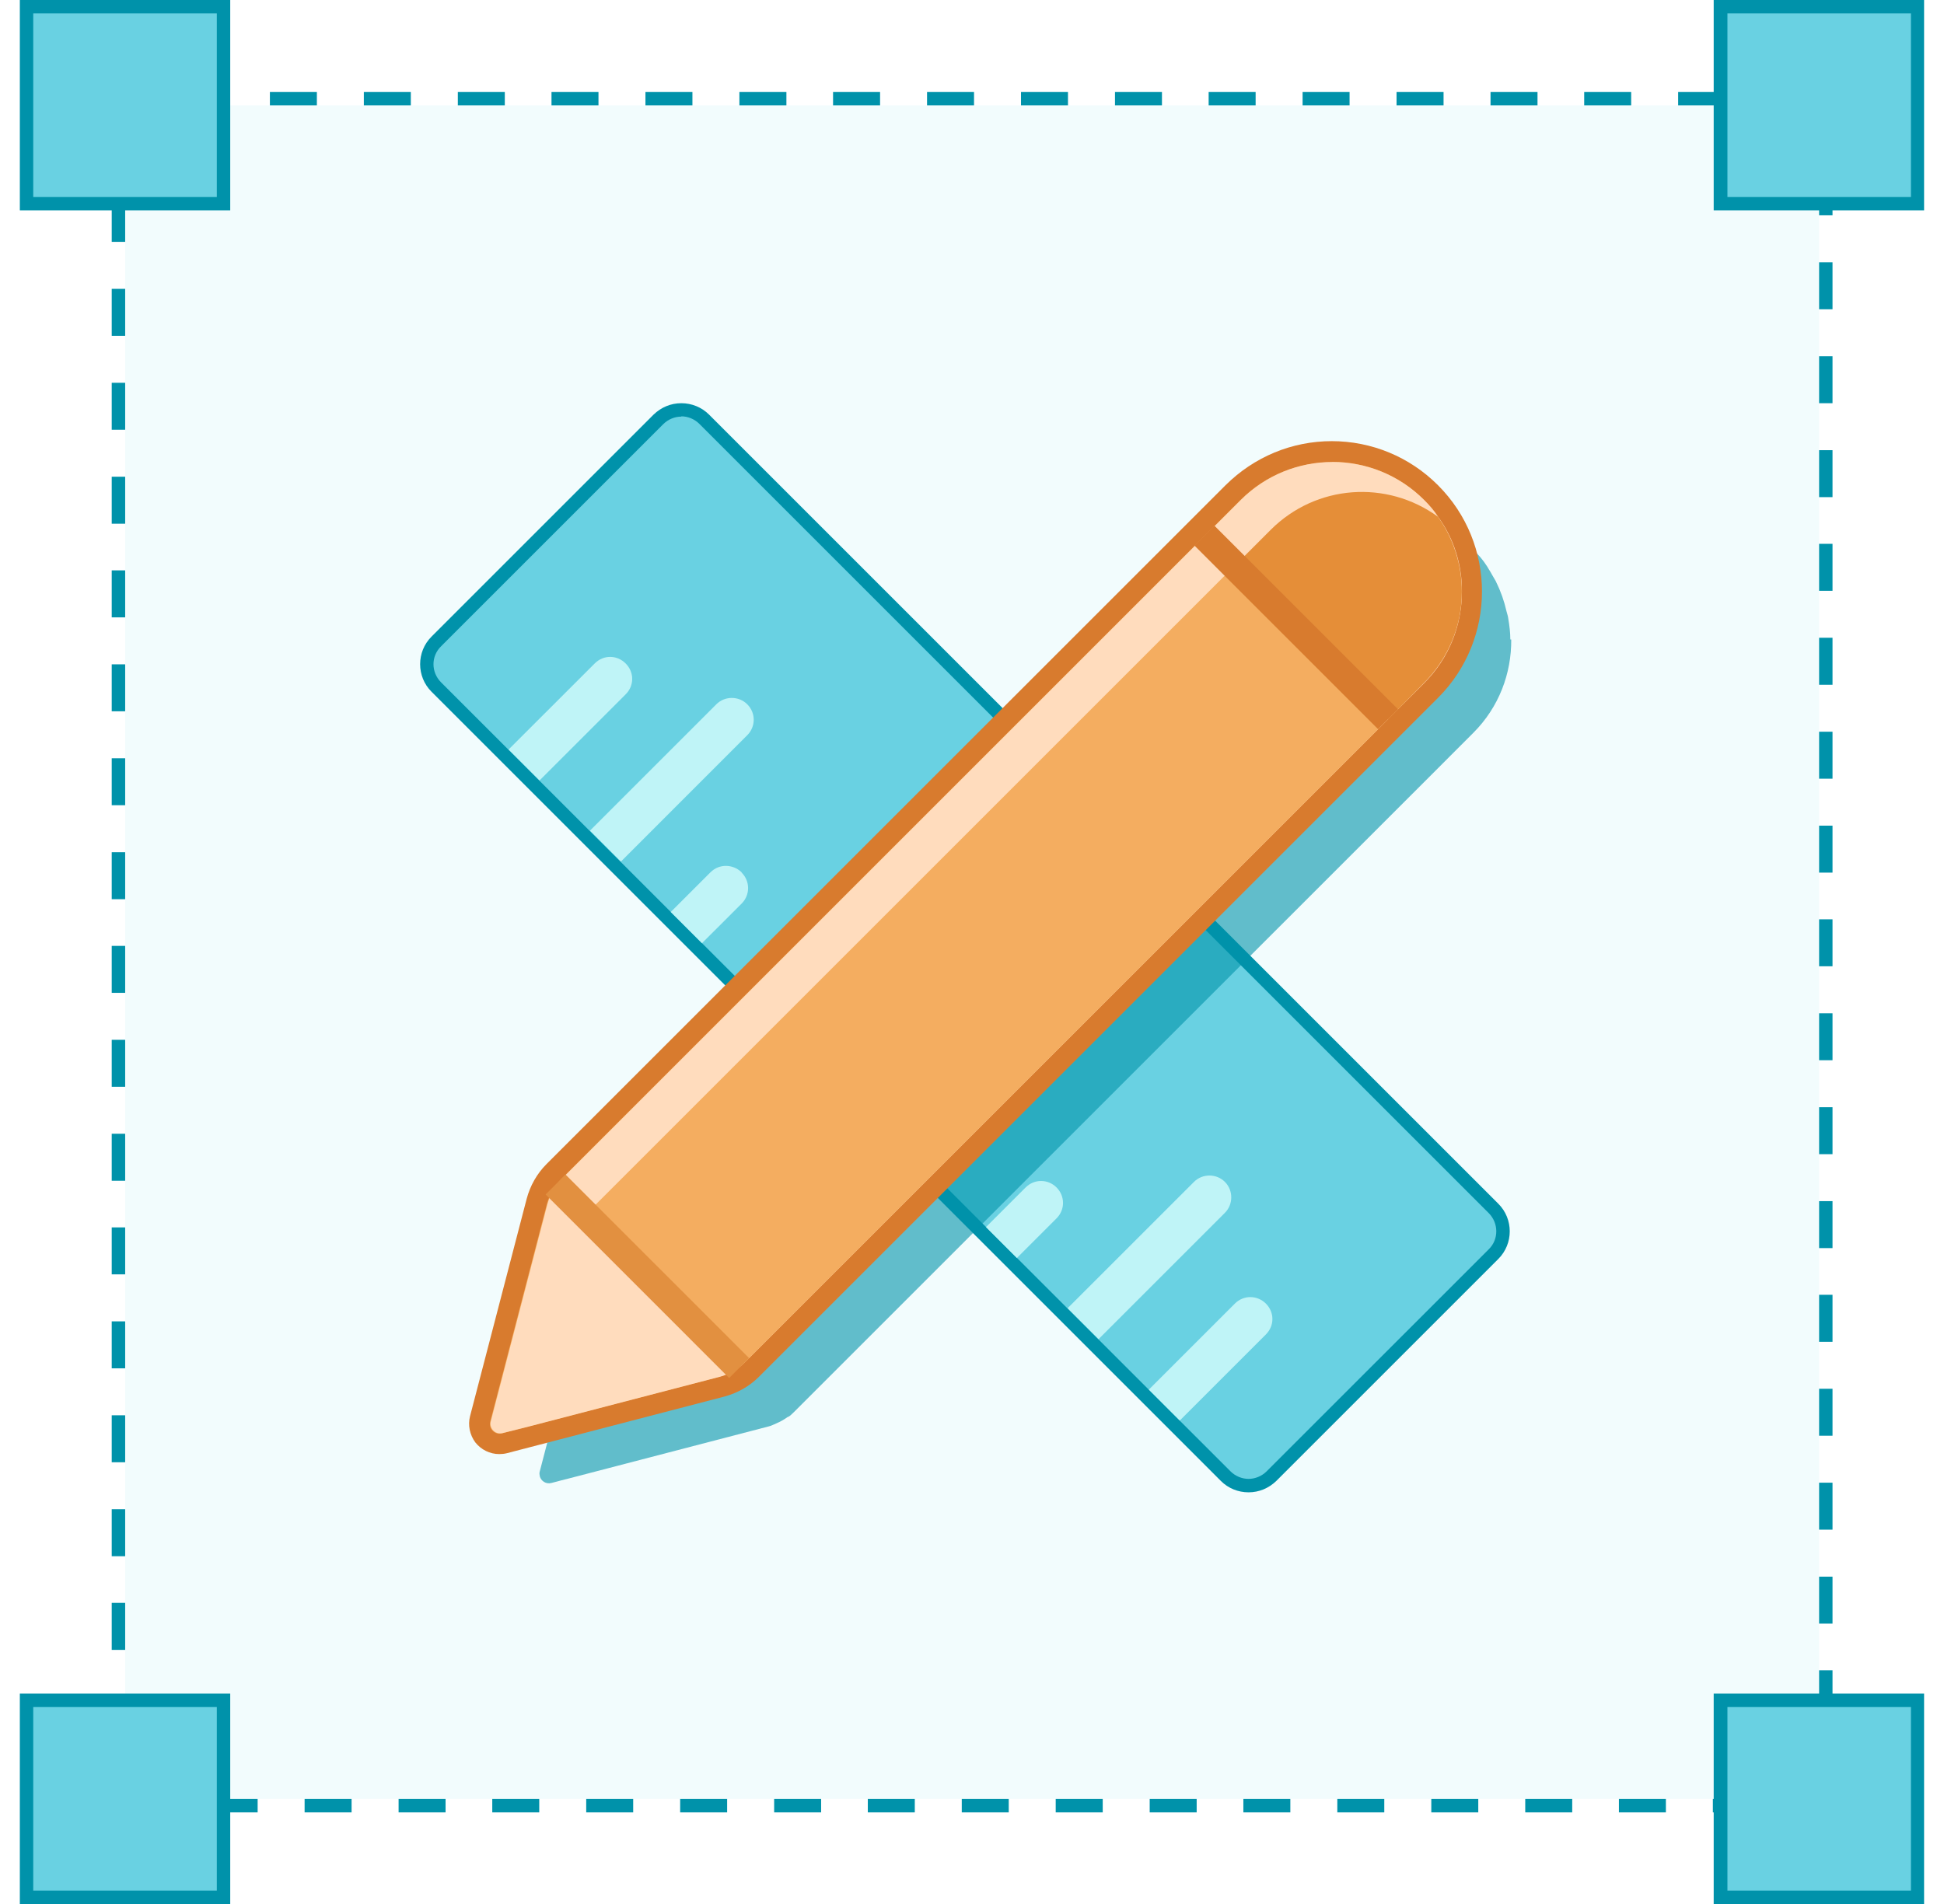
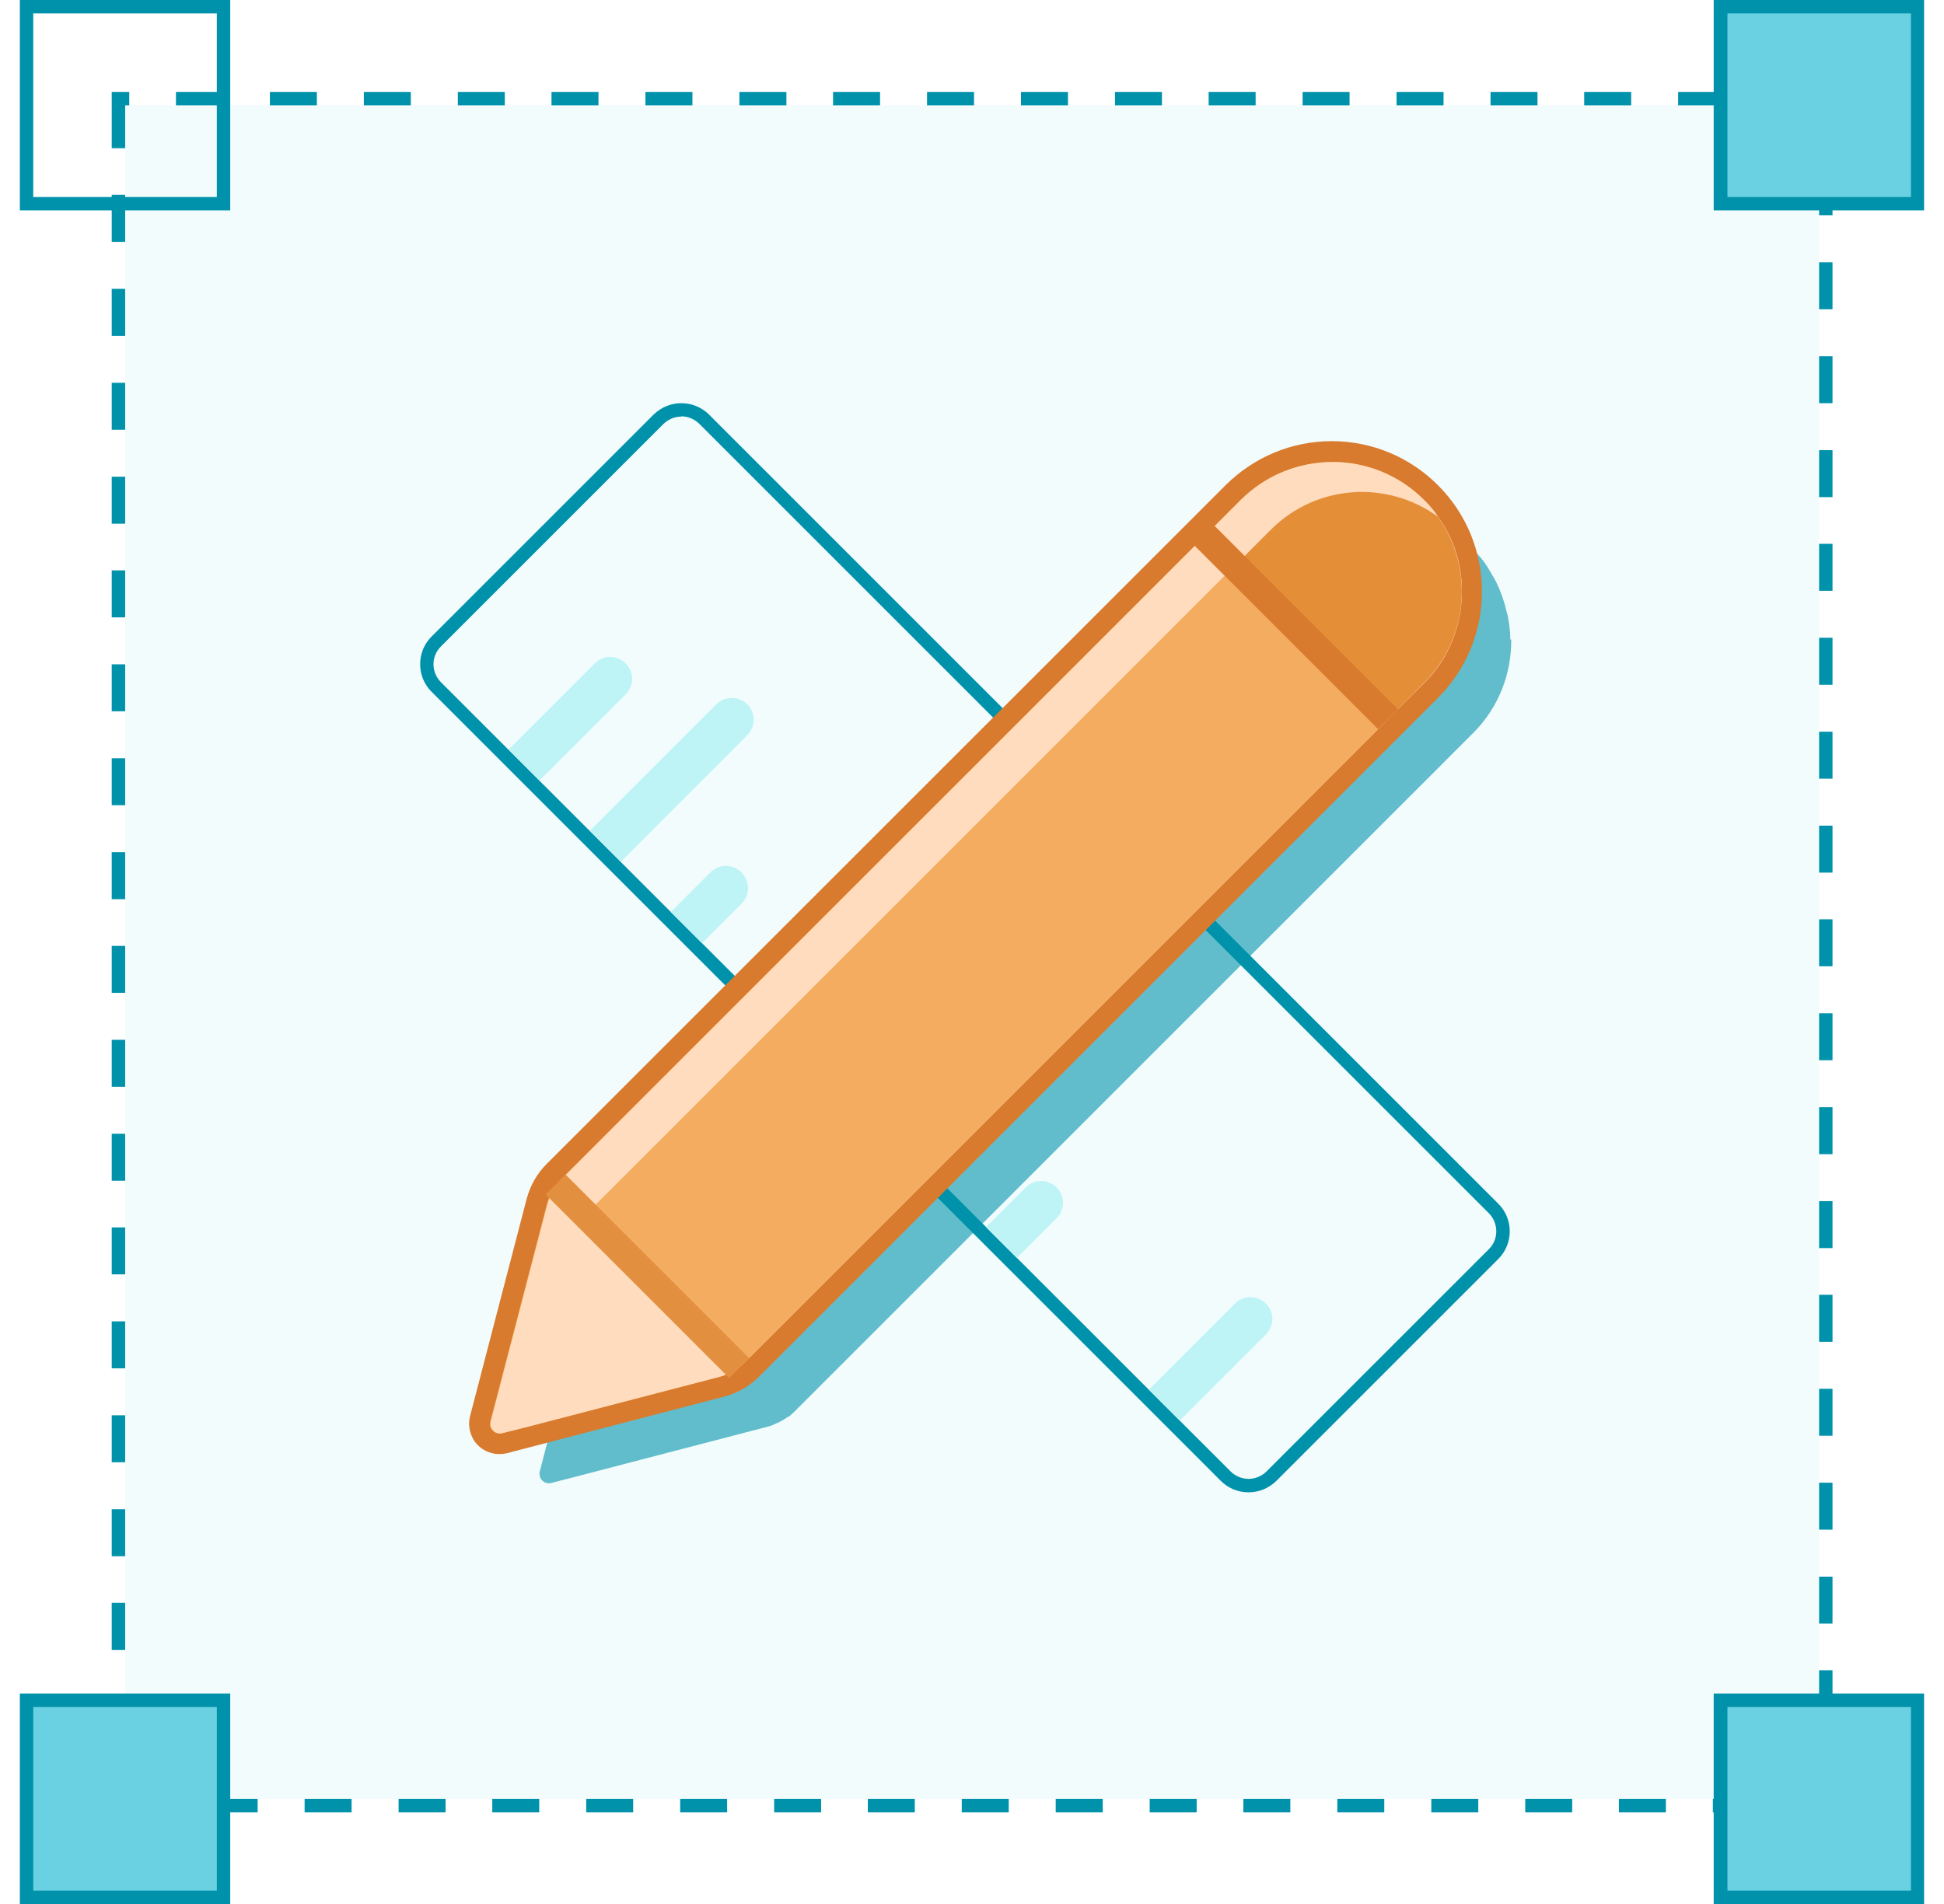
<svg xmlns="http://www.w3.org/2000/svg" width="49" height="48" viewBox="0 0 49 48" fill="none">
  <g clip-path="url(#clip0_148_12590)">
    <path opacity="0.2" d="M45.853 2.655H3.156V45.352H45.853V2.655Z" fill="#BFF4F7" />
    <path d="M45.852 2.317H44.667V2.655H45.852V2.317ZM43.483 2.317H42.299V2.655H43.483V2.317ZM41.115 2.317H39.931V2.655H41.115V2.317ZM38.754 2.317H37.57V2.655H38.754V2.317ZM36.386 2.317H35.201V2.655H36.386V2.317ZM34.017 2.317H32.833V2.655H34.017V2.317ZM31.649 2.317H30.465V2.655H31.649V2.317ZM29.288 2.317H28.104V2.655H29.288V2.317ZM26.919 2.317H25.735V2.655H26.919V2.317ZM24.551 2.317H23.367V2.655H24.551V2.317ZM22.183 2.317H20.998V2.655H22.183V2.317ZM19.822 2.317H18.637V2.655H19.822V2.317ZM17.453 2.317H16.269V2.655H17.453V2.317ZM15.085 2.317H13.901V2.655H15.085V2.317ZM12.724 2.317H11.54V2.655H12.724V2.317ZM10.355 2.317H9.171V2.655H10.355V2.317ZM7.987 2.317H6.803V2.655H7.987V2.317ZM5.619 2.317H4.435V2.655H5.619V2.317ZM3.258 2.317H2.816V3.736H3.155V2.655H3.258V2.317ZM3.155 4.913H2.816V6.097H3.155V4.913ZM3.155 7.282H2.816V8.466H3.155V7.282ZM3.155 9.65H2.816V10.834H3.155V9.65ZM3.155 12.018H2.816V13.203H3.155V12.018ZM3.155 14.379H2.816V15.564H3.155V14.379ZM3.155 16.748H2.816V17.932H3.155V16.748ZM3.155 19.116H2.816V20.3H3.155V19.116ZM3.155 21.485H2.816V22.669H3.155V21.485ZM3.155 23.846H2.816V25.03H3.155V23.846ZM3.155 26.214H2.816V27.398H3.155V26.214ZM3.155 28.582H2.816V29.767H3.155V28.582ZM3.155 30.943H2.816V32.127H3.155V30.943ZM3.155 33.312H2.816V34.496H3.155V33.312ZM3.155 35.68H2.816V36.864H3.155V35.68ZM3.155 38.048H2.816V39.233H3.155V38.048ZM3.155 40.409H2.816V41.594H3.155V40.409ZM3.155 42.778H2.816V43.962H3.155V42.778ZM3.155 45.146H2.816V45.691H4.133V45.352H3.155V45.146ZM6.494 45.352H5.31V45.691H6.494V45.352ZM8.862 45.352H7.678V45.691H8.862V45.352ZM11.231 45.352H10.047V45.691H11.231V45.352ZM13.592 45.352H12.408V45.691H13.592V45.352ZM15.96 45.352H14.776V45.691H15.96V45.352ZM18.328 45.352H17.144V45.691H18.328V45.352ZM20.697 45.352H19.513V45.691H20.697V45.352ZM23.058 45.352H21.874V45.691H23.058V45.352ZM25.426 45.352H24.242V45.691H25.426V45.352ZM27.795 45.352H26.61V45.691H27.795V45.352ZM30.163 45.352H28.979V45.691H30.163V45.352ZM32.524 45.352H31.34V45.691H32.524V45.352ZM34.892 45.352H33.708V45.691H34.892V45.352ZM37.261 45.352H36.077V45.691H37.261V45.352ZM39.629 45.352H38.445V45.691H39.629V45.352ZM41.99 45.352H40.806V45.691H41.99V45.352ZM44.358 45.352H43.174V45.691H44.358V45.352ZM46.19 44.477H45.852V45.352H45.543V45.691H46.19V44.477ZM46.19 42.108H45.852V43.293H46.19V42.108ZM46.19 39.748H45.852V40.932H46.19V39.748ZM46.19 37.379H45.852V38.563H46.19V37.379ZM46.19 35.011H45.852V36.195H46.19V35.011ZM46.19 32.642H45.852V33.827H46.19V32.642ZM46.19 30.281H45.852V31.465H46.19V30.281ZM46.19 27.913H45.852V29.097H46.19V27.913ZM46.19 25.545H45.852V26.729H46.19V25.545ZM46.19 23.176H45.852V24.36H46.19V23.176ZM46.19 20.815H45.852V21.999H46.19V20.815ZM46.19 18.447H45.852V19.631H46.19V18.447ZM46.19 16.078H45.852V17.263H46.19V16.078ZM46.19 13.71H45.852V14.894H46.19V13.71ZM46.19 11.349H45.852V12.533H46.19V11.349ZM46.19 8.981H45.852V10.165H46.19V8.981ZM46.19 6.612H45.852V7.797H46.19V6.612ZM46.19 4.244H45.852V5.428H46.19V4.244ZM46.19 2.655H45.852V3.067H46.19V2.655Z" fill="#0092AA" />
-     <path d="M5.633 0.169H0.668V5.134H5.633V0.169Z" fill="#69D1E2" />
    <path d="M5.465 0.338V4.965H0.838V0.338H5.465ZM5.803 0H0.5V5.303H5.803V0Z" fill="#0092AA" />
    <path d="M48.328 0.169H43.363V5.134H48.328V0.169Z" fill="#69D1E2" />
    <path d="M48.167 0.338V4.965H43.541V0.338H48.167ZM48.498 0H43.195V5.303H48.498V0Z" fill="#0092AA" />
    <path d="M5.633 42.866H0.668V47.831H5.633V42.866Z" fill="#69D1E2" />
    <path d="M5.465 43.035V47.662H0.838V43.035H5.465ZM5.803 42.697H0.5V48H5.803V42.697Z" fill="#0092AA" />
    <path d="M48.328 42.866H43.363V47.831H48.328V42.866Z" fill="#69D1E2" />
    <path d="M48.167 43.035V47.662H43.541V43.035H48.167ZM48.498 42.697H43.195V48H48.498V42.697Z" fill="#0092AA" />
-     <path d="M31.47 37.453C31.249 37.453 31.043 37.364 30.889 37.217L11.001 17.321C10.846 17.167 10.758 16.961 10.758 16.748C10.758 16.534 10.846 16.328 11.001 16.167L16.598 10.569C16.752 10.415 16.958 10.327 17.172 10.327C17.385 10.327 17.591 10.415 17.745 10.569L37.641 30.465C37.795 30.62 37.876 30.826 37.876 31.039C37.876 31.259 37.795 31.458 37.641 31.613L32.044 37.21C31.889 37.364 31.683 37.445 31.47 37.445V37.453Z" fill="#69D1E2" />
    <path d="M17.173 10.496C17.335 10.496 17.504 10.562 17.629 10.687L37.525 30.583C37.775 30.833 37.782 31.245 37.525 31.495L31.927 37.092C31.802 37.217 31.633 37.283 31.471 37.283C31.309 37.283 31.14 37.217 31.015 37.092L11.119 17.204C10.862 16.946 10.862 16.542 11.119 16.292L16.717 10.694C16.842 10.569 17.011 10.503 17.173 10.503M17.173 10.165C16.908 10.165 16.665 10.268 16.474 10.452L10.877 16.049C10.494 16.431 10.494 17.057 10.877 17.439L30.773 37.335C30.956 37.519 31.206 37.622 31.471 37.622C31.736 37.622 31.979 37.519 32.17 37.335L37.767 31.738C38.15 31.355 38.15 30.73 37.767 30.347L17.872 10.452C17.688 10.268 17.438 10.165 17.173 10.165Z" fill="#0092AA" />
    <path d="M13.6 19.675L15.77 17.505C15.99 17.285 15.99 16.946 15.77 16.726C15.549 16.505 15.211 16.505 14.99 16.726L12.82 18.895L13.6 19.675Z" fill="#BFF4F7" />
    <path d="M18.835 17.755C19.056 17.976 19.049 18.322 18.835 18.535L15.651 21.72L14.871 20.94L18.056 17.755C18.269 17.542 18.622 17.542 18.835 17.755Z" fill="#BFF4F7" />
    <path d="M18.694 21.999C18.907 22.212 18.914 22.558 18.694 22.779L17.693 23.779L16.906 22.992L17.907 21.992C18.127 21.771 18.473 21.779 18.694 21.992V21.999Z" fill="#BFF4F7" />
    <path d="M31.907 32.863C32.127 33.084 32.127 33.422 31.907 33.643L29.737 35.812L28.957 35.033L31.127 32.863C31.348 32.642 31.693 32.65 31.907 32.863Z" fill="#BFF4F7" />
-     <path d="M30.875 29.796C31.088 30.009 31.088 30.362 30.875 30.575L27.69 33.76L26.91 32.98L30.095 29.796C30.308 29.582 30.661 29.582 30.875 29.796Z" fill="#BFF4F7" />
    <path d="M26.631 29.936C26.845 30.149 26.852 30.494 26.631 30.715L25.631 31.715L24.852 30.936L25.852 29.936C26.073 29.715 26.418 29.722 26.631 29.936Z" fill="#BFF4F7" />
    <g opacity="0.6">
      <path d="M38.069 16.122C38.069 15.946 38.047 15.777 38.018 15.6C38.011 15.534 37.989 15.475 37.974 15.416C37.944 15.284 37.908 15.159 37.864 15.034C37.842 14.968 37.812 14.909 37.79 14.843C37.761 14.777 37.731 14.71 37.702 14.651C37.68 14.607 37.643 14.556 37.621 14.512C37.584 14.445 37.547 14.379 37.503 14.313C37.496 14.298 37.489 14.284 37.481 14.276C37.386 14.122 37.268 13.989 37.135 13.857C35.856 12.577 33.789 12.577 32.509 13.857L15.393 30.973C15.32 31.046 15.261 31.134 15.21 31.223C15.136 31.34 15.07 31.473 15.033 31.613L14.474 33.76L13.606 37.092C13.591 37.136 13.599 37.18 13.606 37.217C13.636 37.335 13.761 37.423 13.9 37.386L14.15 37.32L14.525 37.224L19.38 35.959C19.446 35.945 19.505 35.908 19.564 35.886C19.667 35.842 19.762 35.79 19.851 35.724H19.858C19.924 35.695 19.961 35.643 20.012 35.599L36.231 19.381L36.253 19.359L37.135 18.476C37.783 17.829 38.099 16.976 38.092 16.122H38.069Z" fill="#0092AA" />
    </g>
    <path d="M12.591 36.401C12.436 36.401 12.289 36.327 12.193 36.202C12.098 36.077 12.068 35.923 12.105 35.768L13.532 30.289C13.606 30.002 13.753 29.744 13.966 29.531L31.082 12.415C31.751 11.746 32.633 11.378 33.582 11.378C34.531 11.378 35.414 11.746 36.083 12.415C37.459 13.791 37.459 16.034 36.083 17.41L18.968 34.525C18.762 34.731 18.497 34.886 18.21 34.959L12.694 36.393H12.598L12.591 36.401Z" fill="#F4AD60" />
    <path d="M33.575 11.643C34.414 11.643 35.252 11.96 35.885 12.6C37.165 13.879 37.165 15.946 35.885 17.226L18.769 34.341C18.593 34.518 18.372 34.643 18.13 34.709L12.65 36.136C12.65 36.136 12.606 36.144 12.591 36.144C12.437 36.144 12.319 35.996 12.356 35.842L13.783 30.362C13.849 30.12 13.974 29.899 14.15 29.722L31.266 12.607C31.906 11.967 32.744 11.651 33.575 11.651M33.575 11.121C32.56 11.121 31.612 11.518 30.891 12.232L13.775 29.347C13.533 29.59 13.363 29.892 13.275 30.223L11.848 35.702C11.789 35.93 11.841 36.173 11.981 36.364C12.128 36.548 12.348 36.658 12.584 36.658C12.65 36.658 12.716 36.651 12.775 36.636L18.255 35.209C18.585 35.121 18.887 34.952 19.13 34.709L36.245 17.594C37.724 16.115 37.724 13.71 36.245 12.232C35.532 11.518 34.576 11.121 33.561 11.121H33.575Z" fill="#D87B2E" />
    <path d="M35.892 17.226L18.777 34.341C18.601 34.518 18.387 34.643 18.145 34.709L13.29 35.974L12.665 36.129C12.488 36.173 12.326 36.011 12.371 35.834L13.797 30.362C13.864 30.119 13.981 29.899 14.158 29.722L31.273 12.607C32.553 11.327 34.62 11.327 35.9 12.607C36.032 12.739 36.15 12.872 36.246 13.026C36.657 13.585 36.856 14.262 36.849 14.916C36.849 15.755 36.532 16.593 35.892 17.226Z" fill="#FFDCBD" />
    <path d="M36.847 14.916C36.847 15.755 36.523 16.586 35.883 17.226L34.986 18.138L31.117 14.269L32.029 13.357C33.177 12.21 34.957 12.092 36.244 13.026C36.648 13.592 36.847 14.262 36.847 14.916Z" fill="#E58E38" />
    <path d="M34.989 18.131L18.771 34.349C18.719 34.393 18.675 34.444 18.616 34.481L14.77 30.634C14.814 30.568 14.85 30.531 14.902 30.48L31.12 14.262L34.989 18.131Z" fill="#F4AD60" />
    <path d="M34.986 18.131L30.359 13.504" stroke="#D87B2E" stroke-width="0.71" stroke-miterlimit="10" />
    <path d="M18.63 34.489L14.004 29.862" stroke="#E29040" stroke-width="0.71" stroke-miterlimit="10" />
  </g>
  <defs>
    <clipPath id="clip0_148_12590">
      <rect width="48" height="48" fill="white" transform="translate(0.5)" />
    </clipPath>
  </defs>
</svg>